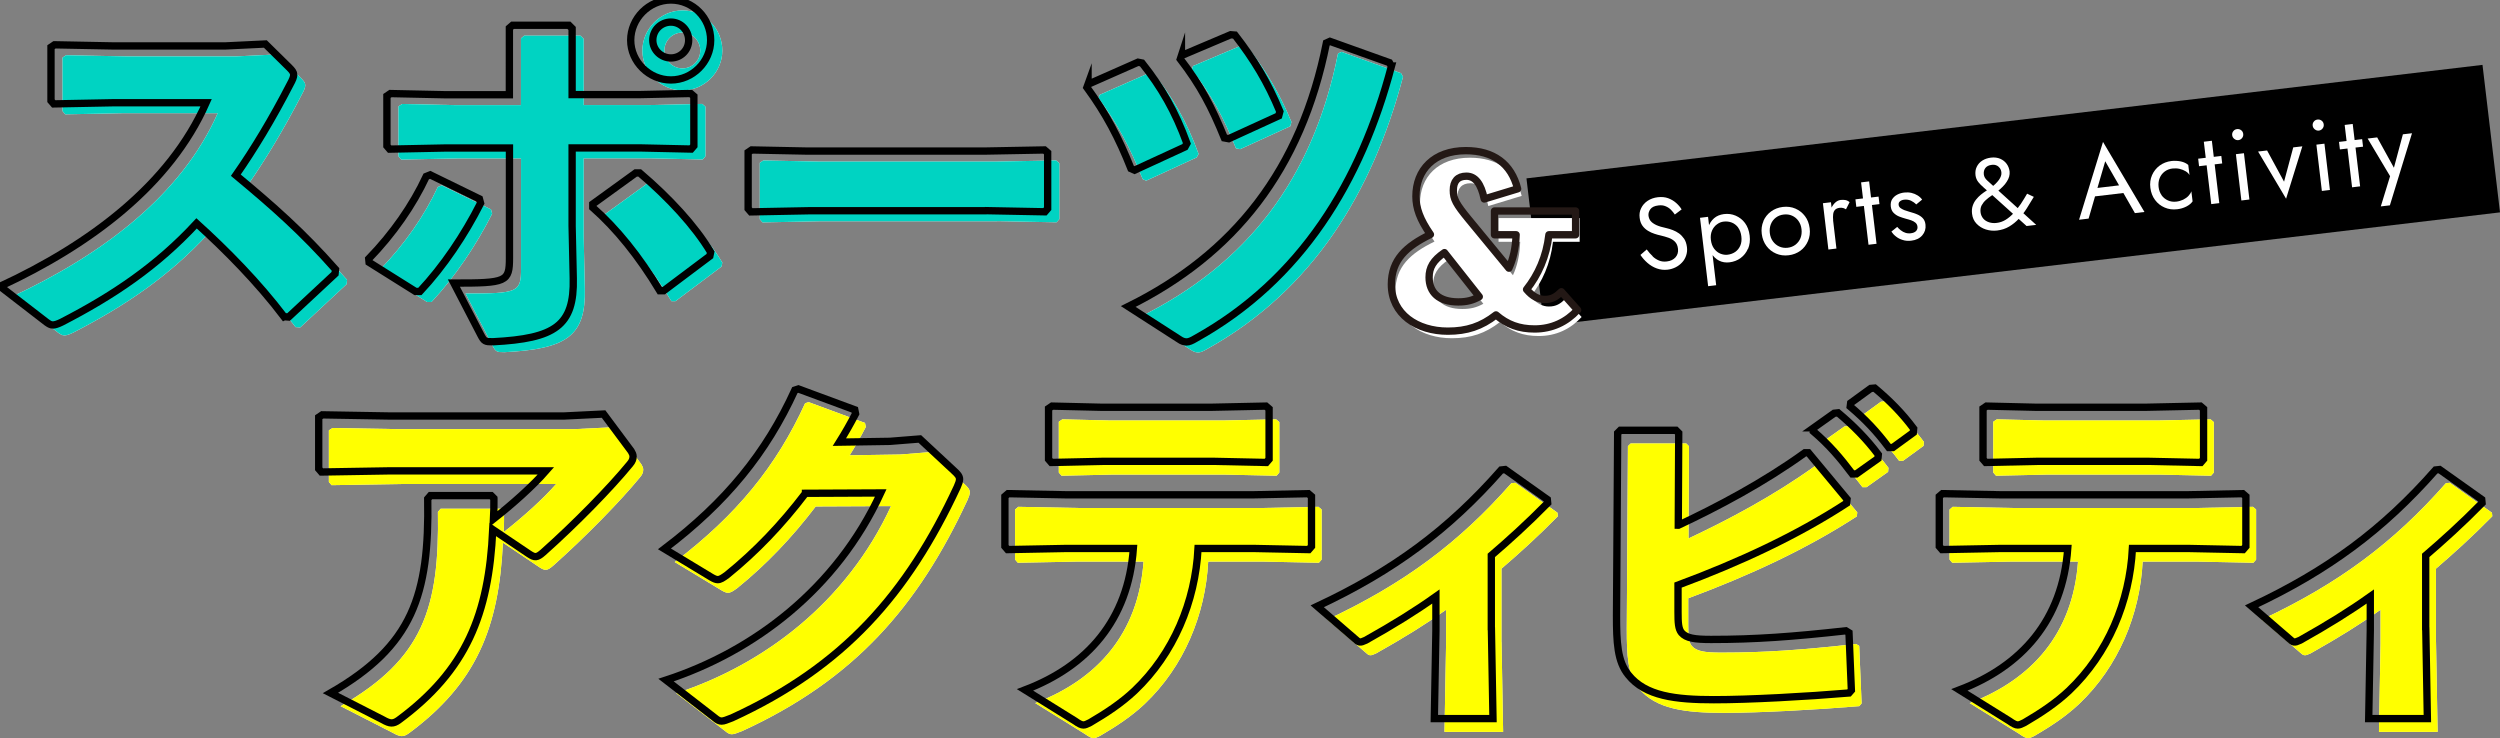
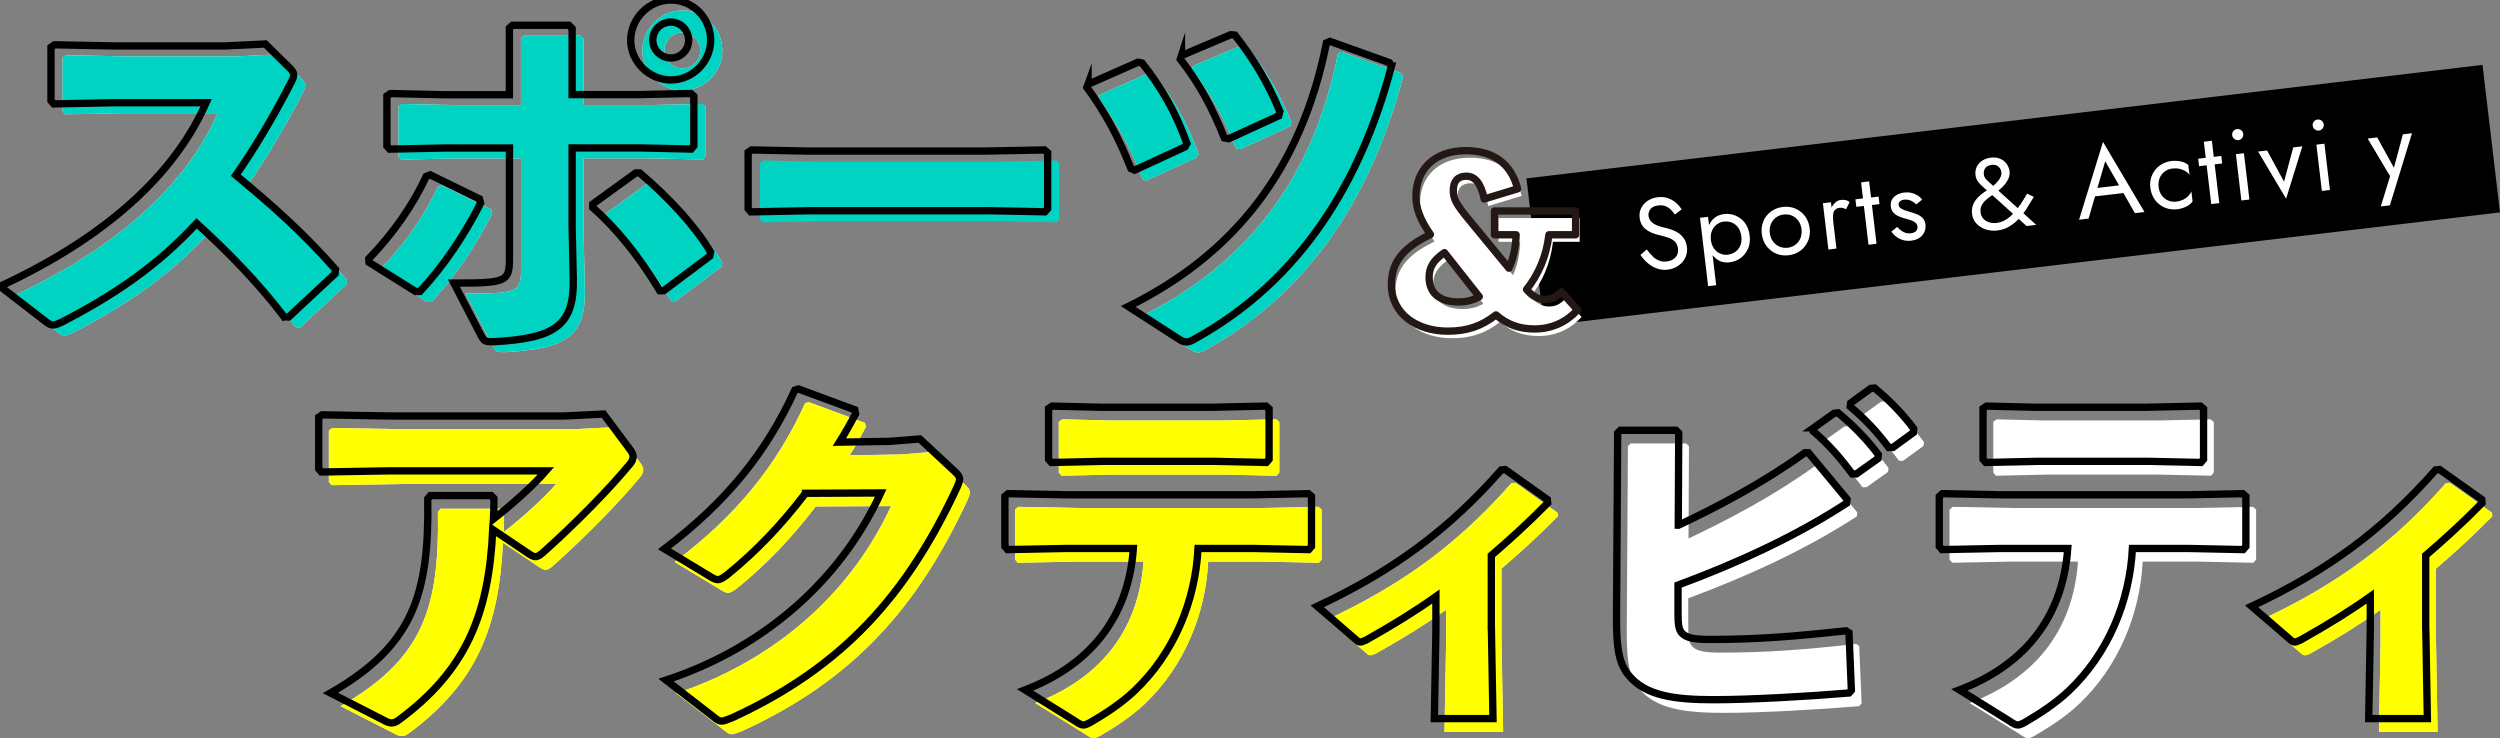
<svg xmlns="http://www.w3.org/2000/svg" id="_レイヤー_2" data-name="レイヤー 2" viewBox="0 0 282.94 83.54">
  <rect x="0" y="0" width="282.94" height="83.54" fill="#808080" stroke="none" />
  <defs>
    <style>
      .cls-1 {
        fill: #fff;
      }

      .cls-2 {
        fill: #ff0;
      }

      .cls-3 {
        stroke: #000;
        stroke-miterlimit: 10;
      }

      .cls-3, .cls-4 {
        fill: none;
        stroke-width: .83px;
      }

      .cls-4 {
        stroke: #231815;
        stroke-linecap: round;
        stroke-linejoin: round;
      }

      .cls-5 {
        fill: #00d3c2;
      }
    </style>
  </defs>
  <g id="_レイヤー_1-2" data-name="レイヤー 1">
    <g>
      <rect x="173.37" y="13.72" width="108.96" height="16.81" transform="translate(-1.02 27) rotate(-6.77)" />
      <g>
        <g>
          <path class="cls-1" d="M33.46,37.03c-2.94-3.88-6.55-7.54-9.9-10.57-4.5,4.86-9.41,8.16-15.29,11.19-.45.22-.76.31-.98.31-.27,0-.45-.13-.71-.31l-5.26-4.06c10.26-4.77,19.22-11.5,23.32-20.78h-10.61l-6.64.13-.31-.36v-6.06l.4-.27,6.69.13h12.62l4.55-.22,2.72,2.68c.31.31.49.54.49.8s-.13.58-.4,1.07c-2.05,3.97-4.1,7.36-6.15,10.3,4.24,3.52,7.58,6.47,11.28,10.66l-.05.49-5.26,4.9-.49-.04Z" />
          <path class="cls-1" d="M43.04,30.48c2.76-2.85,4.99-6.06,6.51-9.32l.45-.18,5.57,2.72.13.49c-1.83,3.61-4.19,7.13-6.87,9.99h-.49l-5.26-3.3-.04-.4ZM58.96,4.35l.36-.31h6.38l.36.36v7.49h7.49l5.93-.13.36.31v5.62l-.31.36-5.84-.13h-7.63v8.83l.13,5.93c.13,5.35-2.05,6.82-9.1,7.18-.89,0-.98-.04-1.38-.8l-3.03-5.84c5.97,0,6.29-.13,6.29-2.85v-12.44h-7.18l-6.38.13-.31-.36v-5.66l.4-.27,6.06.13h7.4v-7.54ZM81.66,30.17l-5.22,3.92h-.45c-2.36-3.92-4.91-7.05-7.58-9.41v-.4l4.86-3.52h.45c3.3,2.81,6.24,5.97,8.03,8.96l-.09.45ZM81.75,5.73c0,2.45-2.05,4.5-4.5,4.5s-4.55-2.05-4.55-4.5,2.05-4.55,4.55-4.55,4.5,2.05,4.5,4.55ZM75.19,5.73c0,1.11.94,2.01,2.05,2.01s2.01-.89,2.01-2.01-.89-2.05-2.01-2.05-2.05.89-2.05,2.05Z" />
-           <path class="cls-1" d="M112.87,25.04h-19.93l-6.64.13-.31-.36v-6.38l.4-.27,6.38.13h19.89l6.87-.13.36.31v6.33l-.31.36-6.69-.13Z" />
          <path class="cls-1" d="M124.46,10.73l5.66-2.5.45.09c2.19,2.76,3.75,5.44,5.08,9.1l-.22.4-5.71,2.63-.4-.18c-1.38-3.48-2.81-6.2-4.99-9.19l.13-.36ZM158.79,8.68c-3.43,13.02-10.21,24.17-22.16,30.81-.45.27-.76.4-1.03.4s-.54-.09-.85-.31l-5.75-3.7c11.99-5.93,19.57-15.47,22.43-29.83l.4-.18,6.73,2.41.22.4ZM135.02,7.47l5.57-2.36.49.04c2.14,2.76,3.7,5.31,5.08,8.65l-.13.49-5.66,2.59-.49-.09c-1.43-3.52-2.72-5.97-4.99-8.92l.13-.4Z" />
        </g>
        <g>
          <path class="cls-5" d="M33.46,37.03c-2.94-3.88-6.55-7.54-9.9-10.57-4.5,4.86-9.41,8.16-15.29,11.19-.45.22-.76.31-.98.31-.27,0-.45-.13-.71-.31l-5.26-4.06c10.26-4.77,19.22-11.5,23.32-20.78h-10.61l-6.64.13-.31-.36v-6.06l.4-.27,6.69.13h12.62l4.55-.22,2.72,2.68c.31.31.49.54.49.8s-.13.58-.4,1.07c-2.05,3.97-4.1,7.36-6.15,10.3,4.24,3.52,7.58,6.47,11.28,10.66l-.05.49-5.26,4.9-.49-.04Z" />
          <path class="cls-5" d="M43.04,30.48c2.76-2.85,4.99-6.06,6.51-9.32l.45-.18,5.57,2.72.13.49c-1.83,3.61-4.19,7.13-6.87,9.99h-.49l-5.26-3.3-.04-.4ZM58.96,4.35l.36-.31h6.38l.36.36v7.49h7.49l5.93-.13.36.31v5.62l-.31.36-5.84-.13h-7.63v8.83l.13,5.93c.13,5.35-2.05,6.82-9.1,7.18-.89,0-.98-.04-1.38-.8l-3.03-5.84c5.97,0,6.29-.13,6.29-2.85v-12.44h-7.18l-6.38.13-.31-.36v-5.66l.4-.27,6.06.13h7.4v-7.54ZM81.66,30.17l-5.22,3.92h-.45c-2.36-3.92-4.91-7.05-7.58-9.41v-.4l4.86-3.52h.45c3.3,2.81,6.24,5.97,8.03,8.96l-.09.45ZM81.75,5.73c0,2.45-2.05,4.5-4.5,4.5s-4.55-2.05-4.55-4.5,2.05-4.55,4.55-4.55,4.5,2.05,4.5,4.55ZM75.19,5.73c0,1.11.94,2.01,2.05,2.01s2.01-.89,2.01-2.01-.89-2.05-2.01-2.05-2.05.89-2.05,2.05Z" />
          <path class="cls-5" d="M112.87,25.04h-19.93l-6.64.13-.31-.36v-6.38l.4-.27,6.38.13h19.89l6.87-.13.36.31v6.33l-.31.36-6.69-.13Z" />
          <path class="cls-5" d="M124.46,10.73l5.66-2.5.45.09c2.19,2.76,3.75,5.44,5.08,9.1l-.22.4-5.71,2.63-.4-.18c-1.38-3.48-2.81-6.2-4.99-9.19l.13-.36ZM158.79,8.68c-3.43,13.02-10.21,24.17-22.16,30.81-.45.27-.76.4-1.03.4s-.54-.09-.85-.31l-5.75-3.7c11.99-5.93,19.57-15.47,22.43-29.83l.4-.18,6.73,2.41.22.4ZM135.02,7.47l5.57-2.36.49.04c2.14,2.76,3.7,5.31,5.08,8.65l-.13.49-5.66,2.59-.49-.09c-1.43-3.52-2.72-5.97-4.99-8.92l.13-.4Z" />
        </g>
      </g>
      <g>
        <g>
          <path d="M187.02,29c.23.22.48.38.75.49.27.11.56.14.88.1.43-.05.75-.21.98-.47.23-.27.32-.58.28-.95s-.16-.63-.35-.82c-.19-.19-.43-.34-.72-.44-.29-.1-.59-.19-.9-.26-.21-.04-.44-.11-.69-.19s-.5-.19-.74-.34-.45-.33-.62-.57-.28-.53-.32-.9c-.05-.39,0-.76.17-1.09.16-.33.4-.61.73-.83.33-.22.72-.36,1.16-.41s.82-.01,1.16.11c.34.13.64.3.9.53.26.23.47.47.63.74l-.77.58c-.12-.19-.27-.36-.44-.54-.17-.17-.38-.31-.61-.4-.23-.1-.5-.13-.81-.09-.43.05-.74.19-.91.43s-.24.48-.21.74c.03.22.11.42.24.59.14.17.35.32.64.46.29.13.67.25,1.16.35.22.05.46.12.71.22s.49.22.71.38c.22.16.41.37.58.61.16.25.26.55.31.92s.01.67-.09.97c-.1.3-.25.56-.46.78-.21.23-.45.41-.73.55-.28.14-.58.23-.9.27-.43.05-.84,0-1.23-.14-.39-.14-.74-.35-1.06-.63s-.58-.58-.79-.9l.71-.62c.22.3.45.56.68.77Z" />
          <path d="M193.32,32.39l-.92-7.74.91-.11.92,7.74-.91.11ZM197.83,28.14c-.19.44-.46.79-.83,1.06-.36.27-.79.43-1.26.49-.43.05-.83-.01-1.18-.19-.36-.18-.65-.47-.89-.85-.23-.39-.39-.86-.45-1.42s-.03-1.07.11-1.5c.14-.43.36-.77.66-1.03.3-.26.67-.41,1.11-.47.48-.06.93,0,1.34.18s.77.45,1.05.83c.28.38.46.85.53,1.42s0,1.06-.18,1.5ZM196.72,25.75c-.2-.26-.44-.45-.72-.56-.29-.11-.59-.15-.92-.11-.27.03-.52.13-.76.31-.24.17-.43.41-.56.71-.13.3-.18.65-.13,1.05s.17.73.37,1c.2.26.44.45.71.56.28.11.55.15.81.12.33-.04.62-.15.87-.32.25-.18.44-.41.57-.71s.17-.65.12-1.05-.17-.73-.37-1Z" />
          <path d="M199.57,25.02c.19-.44.48-.8.86-1.08.38-.28.83-.46,1.34-.52s.99,0,1.43.19c.43.19.79.47,1.08.85s.46.84.53,1.37,0,1.01-.19,1.45c-.19.44-.47.81-.85,1.09-.38.28-.83.46-1.34.52s-.98,0-1.42-.19c-.44-.19-.8-.47-1.09-.86-.29-.39-.46-.84-.53-1.36s0-1.02.19-1.45ZM200.65,27.31c.19.26.43.46.72.59.29.13.6.18.95.14s.64-.16.89-.35c.25-.2.44-.44.56-.74.12-.3.16-.63.12-1s-.16-.68-.35-.95-.43-.46-.72-.59-.6-.17-.95-.13-.64.16-.89.35c-.25.19-.44.44-.56.74-.12.3-.16.64-.12,1s.16.68.35.94Z" />
          <path d="M207.84,28.13l-.91.11-.62-5.24.91-.11.62,5.24ZM208.57,23.54c-.1-.03-.23-.04-.38-.02-.23.03-.4.11-.51.23-.12.13-.19.3-.21.5-.03.2-.02.43,0,.68l-.41.05c-.05-.42-.02-.8.09-1.14.11-.34.27-.62.48-.84.21-.22.44-.34.68-.37.19-.02.37-.02.54.01.17.03.33.11.48.24l-.41.81c-.13-.08-.25-.13-.35-.16Z" />
          <path d="M212.61,22.25l.1.85-2.62.31-.1-.85,2.62-.31ZM211.54,20.53l.84,7.06-.91.11-.84-7.06.91-.11Z" />
          <path d="M215.15,26.08c.15.12.32.21.51.27s.39.08.6.05c.26-.03.45-.11.59-.25.13-.14.19-.31.16-.51-.02-.18-.1-.33-.23-.44-.13-.11-.29-.2-.49-.27-.19-.07-.4-.12-.61-.18-.24-.06-.48-.15-.73-.24-.25-.1-.46-.24-.64-.42-.18-.18-.29-.43-.32-.73s.01-.58.15-.8c.14-.22.33-.4.58-.53.25-.13.52-.21.8-.24s.55-.02.81.04c.26.06.49.16.7.29.21.13.38.29.51.47l-.67.55c-.17-.18-.37-.32-.6-.43-.23-.1-.48-.14-.76-.11-.19.02-.35.08-.47.18-.13.1-.18.24-.16.41.02.14.08.25.2.35.12.09.27.17.44.24.18.06.36.12.55.18.32.09.61.18.88.29.27.11.49.26.66.44.17.18.28.43.31.74.05.46-.07.86-.36,1.2-.29.34-.71.55-1.25.61-.35.04-.67.02-.97-.08-.3-.09-.55-.22-.77-.4-.22-.17-.39-.36-.51-.55l.66-.53c.13.15.26.28.42.4Z" />
          <path d="M224.49,21.2c-.22-.17-.41-.37-.59-.59-.18-.23-.28-.48-.32-.77-.04-.36,0-.68.14-.96.14-.29.34-.52.62-.7.28-.18.6-.29.98-.34.4-.05.76,0,1.06.13.3.13.55.33.73.58.18.25.29.54.33.86.02.19,0,.38-.05.57-.05.19-.14.38-.27.58-.12.2-.28.39-.46.57-.19.19-.4.38-.65.57-.19.15-.4.3-.63.45-.23.15-.44.32-.64.5s-.35.38-.47.6c-.11.22-.15.48-.12.76s.14.53.31.73c.17.2.39.33.66.42.26.08.55.11.85.07.36-.04.71-.16,1.03-.36.32-.2.62-.45.9-.76.28-.31.54-.65.8-1.02.25-.38.49-.77.72-1.17l.76.36c-.26.43-.52.86-.79,1.29-.27.43-.57.82-.9,1.18-.33.35-.69.65-1.1.89-.4.24-.86.39-1.37.45-.43.05-.86.01-1.27-.12-.41-.13-.76-.35-1.05-.65-.29-.3-.46-.68-.51-1.12-.04-.33-.02-.63.07-.9s.21-.5.38-.71.35-.4.55-.56c.2-.16.41-.31.61-.44.2-.13.37-.24.51-.34.4-.29.7-.59.92-.89.21-.3.31-.58.28-.84-.02-.2-.08-.36-.18-.5-.1-.13-.22-.24-.38-.3-.15-.07-.34-.09-.55-.06-.31.04-.54.15-.7.35-.15.2-.21.44-.18.73.03.26.16.49.4.7.23.21.48.44.74.67l4.79,4.34-1.09.13-4.35-3.92c-.14-.13-.32-.28-.53-.45Z" />
          <path d="M237.3,21.58l-.07.22-.85,2.94-1.08.13,2.71-8.81,4.69,7.93-1.08.13-1.49-2.6-.12-.22-1.75-3.05-.97,3.33ZM236.87,21.33l3.53-.42.45.87-4.21.5.23-.95Z" />
          <path d="M244.63,22.09c.19.26.43.46.72.59.29.13.6.18.95.14.28-.03.54-.11.78-.22.24-.12.44-.26.6-.43s.27-.34.33-.52l.14,1.14c-.16.23-.4.43-.72.59s-.66.26-1.02.3c-.51.06-.98,0-1.42-.19-.44-.19-.8-.47-1.09-.86-.29-.39-.46-.84-.53-1.36s0-1.02.19-1.45.48-.8.86-1.08c.38-.28.83-.46,1.34-.52.36-.04.71-.02,1.06.05.35.08.63.21.84.4l.14,1.14c-.1-.17-.24-.31-.44-.43-.2-.12-.43-.21-.68-.27-.26-.06-.53-.07-.81-.04-.34.04-.64.16-.89.35-.25.19-.44.44-.56.74-.12.3-.16.64-.12,1s.16.68.35.94Z" />
          <path d="M251.4,17.65l.1.85-2.62.31-.1-.85,2.62-.31ZM250.33,15.93l.84,7.06-.91.11-.84-7.06.91-.11Z" />
          <path d="M252.76,14.84c.11-.14.25-.21.42-.23s.33.02.47.13c.14.11.21.25.23.42s-.02.32-.13.46c-.11.14-.25.22-.42.24s-.32-.03-.46-.14c-.14-.11-.22-.25-.24-.42s.02-.33.14-.47ZM253.96,17.34l.62,5.24-.91.11-.62-5.24.91-.11Z" />
          <path d="M256.58,17.03l1.92,3.53,1.04-3.88,1.03-.12-1.84,5.93-3.17-5.34,1.02-.12Z" />
          <path d="M261.87,13.76c.11-.14.25-.21.42-.23s.33.02.47.13c.14.11.21.25.23.42s-.02.32-.13.46c-.11.14-.25.22-.42.24s-.32-.03-.46-.14c-.14-.11-.22-.25-.24-.42s.02-.33.14-.47ZM263.07,16.26l.62,5.24-.91.11-.62-5.24.91-.11Z" />
-           <path d="M267.34,15.75l.1.85-2.62.31-.1-.85,2.62-.31ZM266.27,14.03l.84,7.06-.91.11-.84-7.06.91-.11Z" />
          <path d="M270.48,23.24l-1.03.12,1.05-3.42-2.54-4.26,1.08-.13,2.15,3.9h-.38s1.14-4.25,1.14-4.25l1.03-.12-2.5,8.15Z" />
        </g>
        <g>
          <path class="cls-1" d="M187.02,29c.23.22.48.38.75.49.27.11.56.14.88.1.43-.05.75-.21.98-.47.23-.27.32-.58.28-.95s-.16-.63-.35-.82c-.19-.19-.43-.34-.72-.44-.29-.1-.59-.19-.9-.26-.21-.04-.44-.11-.69-.19s-.5-.19-.74-.34-.45-.33-.62-.57-.28-.53-.32-.9c-.05-.39,0-.76.17-1.09.16-.33.4-.61.73-.83.33-.22.72-.36,1.16-.41s.82-.01,1.16.11c.34.13.64.3.9.53.26.23.47.47.63.74l-.77.58c-.12-.19-.27-.36-.44-.54-.17-.17-.38-.31-.61-.4-.23-.1-.5-.13-.81-.09-.43.05-.74.19-.91.43s-.24.48-.21.74c.03.22.11.42.24.59.14.17.35.32.64.46.29.13.67.25,1.16.35.22.05.46.12.71.22s.49.22.71.38c.22.16.41.37.58.61.16.25.26.55.31.92s.01.67-.09.97c-.1.3-.25.56-.46.78-.21.23-.45.41-.73.55-.28.14-.58.23-.9.27-.43.05-.84,0-1.23-.14-.39-.14-.74-.35-1.06-.63s-.58-.58-.79-.9l.71-.62c.22.3.45.56.68.77Z" />
          <path class="cls-1" d="M193.32,32.39l-.92-7.74.91-.11.92,7.74-.91.11ZM197.83,28.14c-.19.44-.46.79-.83,1.06-.36.27-.79.43-1.26.49-.43.05-.83-.01-1.18-.19-.36-.18-.65-.47-.89-.85-.23-.39-.39-.86-.45-1.42s-.03-1.07.11-1.5c.14-.43.36-.77.66-1.03.3-.26.67-.41,1.11-.47.48-.06.93,0,1.34.18s.77.45,1.05.83c.28.38.46.85.53,1.42s0,1.06-.18,1.5ZM196.72,25.75c-.2-.26-.44-.45-.72-.56-.29-.11-.59-.15-.92-.11-.27.03-.52.13-.76.31-.24.17-.43.41-.56.71-.13.3-.18.65-.13,1.05s.17.73.37,1c.2.26.44.45.71.56.28.11.55.15.81.12.33-.04.62-.15.87-.32.25-.18.44-.41.57-.71s.17-.65.12-1.05-.17-.73-.37-1Z" />
          <path class="cls-1" d="M199.57,25.02c.19-.44.48-.8.86-1.08.38-.28.83-.46,1.34-.52s.99,0,1.43.19c.43.19.79.47,1.08.85s.46.84.53,1.37,0,1.01-.19,1.45c-.19.44-.47.81-.85,1.09-.38.28-.83.46-1.34.52s-.98,0-1.42-.19c-.44-.19-.8-.47-1.09-.86-.29-.39-.46-.84-.53-1.36s0-1.02.19-1.45ZM200.65,27.31c.19.26.43.46.72.59.29.13.6.18.95.14s.64-.16.89-.35c.25-.2.44-.44.56-.74.12-.3.16-.63.12-1s-.16-.68-.35-.95-.43-.46-.72-.59-.6-.17-.95-.13-.64.16-.89.35c-.25.19-.44.44-.56.74-.12.3-.16.64-.12,1s.16.68.35.94Z" />
          <path class="cls-1" d="M207.84,28.13l-.91.11-.62-5.24.91-.11.62,5.24ZM208.57,23.54c-.1-.03-.23-.04-.38-.02-.23.03-.4.11-.51.23-.12.13-.19.3-.21.5-.03.2-.02.43,0,.68l-.41.05c-.05-.42-.02-.8.09-1.14.11-.34.27-.62.48-.84.21-.22.44-.34.68-.37.19-.02.37-.02.54.01.17.03.33.11.48.24l-.41.81c-.13-.08-.25-.13-.35-.16Z" />
          <path class="cls-1" d="M212.61,22.25l.1.85-2.62.31-.1-.85,2.62-.31ZM211.54,20.53l.84,7.06-.91.11-.84-7.06.91-.11Z" />
          <path class="cls-1" d="M215.15,26.08c.15.12.32.21.51.27s.39.08.6.05c.26-.03.45-.11.59-.25.13-.14.19-.31.16-.51-.02-.18-.1-.33-.23-.44-.13-.11-.29-.2-.49-.27-.19-.07-.4-.12-.61-.18-.24-.06-.48-.15-.73-.24-.25-.1-.46-.24-.64-.42-.18-.18-.29-.43-.32-.73s.01-.58.15-.8c.14-.22.33-.4.58-.53.25-.13.52-.21.8-.24s.55-.02.81.04c.26.06.49.16.7.29.21.13.38.29.51.47l-.67.55c-.17-.18-.37-.32-.6-.43-.23-.1-.48-.14-.76-.11-.19.02-.35.08-.47.18-.13.1-.18.24-.16.41.02.14.08.25.2.35.12.09.27.17.44.24.18.06.36.12.55.18.32.09.61.18.88.29.27.11.49.26.66.44.17.18.28.43.31.74.05.46-.07.86-.36,1.2-.29.34-.71.55-1.25.61-.35.04-.67.02-.97-.08-.3-.09-.55-.22-.77-.4-.22-.17-.39-.36-.51-.55l.66-.53c.13.15.26.28.42.4Z" />
          <path class="cls-1" d="M224.49,21.2c-.22-.17-.41-.37-.59-.59-.18-.23-.28-.48-.32-.77-.04-.36,0-.68.14-.96.14-.29.34-.52.62-.7.28-.18.6-.29.98-.34.4-.05.76,0,1.06.13.3.13.55.33.73.58.18.25.29.54.33.86.02.19,0,.38-.05.57-.05.19-.14.38-.27.58-.12.2-.28.39-.46.57-.19.19-.4.38-.65.57-.19.15-.4.3-.63.45-.23.15-.44.32-.64.5s-.35.38-.47.6c-.11.22-.15.48-.12.76s.14.53.31.73c.17.2.39.33.66.42.26.08.55.11.85.07.36-.04.71-.16,1.03-.36.32-.2.62-.45.9-.76.28-.31.54-.65.8-1.02.25-.38.49-.77.72-1.17l.76.36c-.26.43-.52.86-.79,1.29-.27.43-.57.82-.9,1.18-.33.35-.69.65-1.1.89-.4.24-.86.39-1.37.45-.43.05-.86.01-1.27-.12-.41-.13-.76-.35-1.05-.65-.29-.3-.46-.68-.51-1.12-.04-.33-.02-.63.07-.9s.21-.5.38-.71.35-.4.55-.56c.2-.16.41-.31.61-.44.2-.13.37-.24.51-.34.4-.29.7-.59.92-.89.21-.3.31-.58.28-.84-.02-.2-.08-.36-.18-.5-.1-.13-.22-.24-.38-.3-.15-.07-.34-.09-.55-.06-.31.04-.54.15-.7.35-.15.2-.21.44-.18.73.03.26.16.49.4.7.23.21.48.44.74.67l4.79,4.34-1.09.13-4.35-3.92c-.14-.13-.32-.28-.53-.45Z" />
          <path class="cls-1" d="M237.3,21.58l-.07.22-.85,2.94-1.08.13,2.71-8.81,4.69,7.93-1.08.13-1.49-2.6-.12-.22-1.75-3.05-.97,3.33ZM236.87,21.33l3.53-.42.45.87-4.21.5.23-.95Z" />
          <path class="cls-1" d="M244.63,22.09c.19.26.43.46.72.59.29.13.6.18.95.14.28-.03.54-.11.78-.22.24-.12.44-.26.6-.43s.27-.34.33-.52l.14,1.14c-.16.23-.4.43-.72.59s-.66.26-1.02.3c-.51.06-.98,0-1.42-.19-.44-.19-.8-.47-1.09-.86-.29-.39-.46-.84-.53-1.36s0-1.02.19-1.45.48-.8.86-1.08c.38-.28.83-.46,1.34-.52.36-.04.71-.02,1.06.05.35.08.63.21.84.4l.14,1.14c-.1-.17-.24-.31-.44-.43-.2-.12-.43-.21-.68-.27-.26-.06-.53-.07-.81-.04-.34.04-.64.16-.89.35-.25.19-.44.44-.56.74-.12.3-.16.64-.12,1s.16.68.35.94Z" />
          <path class="cls-1" d="M251.4,17.65l.1.85-2.62.31-.1-.85,2.62-.31ZM250.33,15.93l.84,7.06-.91.11-.84-7.06.91-.11Z" />
          <path class="cls-1" d="M252.76,14.84c.11-.14.25-.21.42-.23s.33.02.47.13c.14.11.21.25.23.42s-.02.32-.13.46c-.11.14-.25.22-.42.24s-.32-.03-.46-.14c-.14-.11-.22-.25-.24-.42s.02-.33.14-.47ZM253.96,17.34l.62,5.24-.91.11-.62-5.24.91-.11Z" />
          <path class="cls-1" d="M256.58,17.03l1.92,3.53,1.04-3.88,1.03-.12-1.84,5.93-3.17-5.34,1.02-.12Z" />
          <path class="cls-1" d="M261.87,13.76c.11-.14.25-.21.42-.23s.33.02.47.13c.14.11.21.25.23.42s-.02.32-.13.46c-.11.14-.25.22-.42.24s-.32-.03-.46-.14c-.14-.11-.22-.25-.24-.42s.02-.33.14-.47ZM263.07,16.26l.62,5.24-.91.11-.62-5.24.91-.11Z" />
-           <path class="cls-1" d="M267.34,15.75l.1.85-2.62.31-.1-.85,2.62-.31ZM266.27,14.03l.84,7.06-.91.11-.84-7.06.91-.11Z" />
          <path class="cls-1" d="M270.48,23.24l-1.03.12,1.05-3.42-2.54-4.26,1.08-.13,2.15,3.9h-.38s1.14-4.25,1.14-4.25l1.03-.12-2.5,8.15Z" />
        </g>
      </g>
      <g>
        <path class="cls-3" d="M32.15,35.85c-2.94-3.88-6.55-7.54-9.9-10.57-4.5,4.86-9.41,8.16-15.29,11.19-.45.22-.76.31-.98.31-.27,0-.45-.13-.71-.31l-5.26-4.06c10.26-4.77,19.22-11.5,23.32-20.78h-10.61l-6.64.13-.31-.36v-6.06l.4-.27,6.69.13h12.62l4.55-.22,2.72,2.68c.31.31.49.54.49.8s-.13.58-.4,1.07c-2.05,3.97-4.1,7.36-6.15,10.3,4.24,3.52,7.58,6.47,11.28,10.66l-.05.49-5.26,4.9-.49-.04Z" />
        <path class="cls-3" d="M41.73,29.29c2.76-2.85,4.99-6.06,6.51-9.32l.45-.18,5.57,2.72.13.49c-1.83,3.61-4.19,7.13-6.87,9.99h-.49l-5.26-3.3-.04-.4ZM57.65,3.17l.36-.31h6.38l.36.36v7.49h7.49l5.93-.13.36.31v5.62l-.31.36-5.84-.13h-7.63v8.83l.13,5.93c.13,5.35-2.05,6.82-9.1,7.18-.89,0-.98-.04-1.38-.8l-3.03-5.84c5.97,0,6.29-.13,6.29-2.85v-12.44h-7.18l-6.38.13-.31-.36v-5.66l.4-.27,6.06.13h7.4V3.17ZM80.34,28.98l-5.22,3.92h-.45c-2.36-3.92-4.91-7.05-7.58-9.41v-.4l4.86-3.52h.45c3.3,2.81,6.24,5.97,8.03,8.96l-.09.45ZM80.43,4.55c0,2.45-2.05,4.5-4.5,4.5s-4.55-2.05-4.55-4.5,2.05-4.55,4.55-4.55,4.5,2.05,4.5,4.55ZM73.88,4.55c0,1.11.94,2.01,2.05,2.01s2.01-.89,2.01-2.01-.89-2.05-2.01-2.05-2.05.89-2.05,2.05Z" />
        <path class="cls-3" d="M111.55,23.85h-19.93l-6.64.13-.31-.36v-6.38l.4-.27,6.38.13h19.89l6.87-.13.36.31v6.33l-.31.36-6.69-.13Z" />
        <path class="cls-3" d="M123.14,9.54l5.66-2.5.45.09c2.19,2.76,3.75,5.44,5.08,9.1l-.22.4-5.71,2.63-.4-.18c-1.38-3.48-2.81-6.2-4.99-9.19l.13-.36ZM157.48,7.49c-3.43,13.02-10.21,24.17-22.16,30.81-.45.27-.76.4-1.03.4s-.54-.09-.85-.31l-5.75-3.7c11.99-5.93,19.57-15.47,22.43-29.83l.4-.18,6.73,2.41.22.4ZM133.71,6.29l5.57-2.36.49.04c2.14,2.76,3.7,5.31,5.08,8.65l-.13.49-5.66,2.59-.49-.09c-1.43-3.52-2.72-5.97-4.99-8.92l.13-.4Z" />
      </g>
      <g>
        <g>
          <g>
            <path class="cls-1" d="M57.05,57.9c0,.71,0,1.65-.04,2.32,2.1-1.65,4.41-3.7,5.93-5.44h-17.7l-7.71.13-.31-.36v-5.84l.4-.27,7.54.13h19.84l4.46-.22,3.12,4.19c.13.22.22.4.22.62,0,.27-.09.54-.36.85-2.23,2.72-6.15,6.73-9.81,9.99-.71.62-.94.62-1.61.18l-4.1-2.76c-.45,9.59-2.99,15.92-10.66,21.58-.31.22-.54.31-.8.31s-.58-.13-.98-.36l-5.93-3.03c9.32-5.35,11.19-11.06,11.01-21.98l.31-.36h6.87l.31.31Z" />
            <path class="cls-1" d="M92.32,57.32c-2.72,3.57-5.62,6.6-8.87,9.23-.49.36-.76.54-1.07.54-.18,0-.4-.09-.71-.27l-5.31-3.21c7-5.31,11.5-10.84,14.76-17.97l.4-.13,6.38,2.36.09.45c-.58,1.12-1.16,2.14-1.83,3.21l5.71-.09,3.39-.27,3.88,3.61c.4.36.62.62.62.94,0,.22-.09.49-.27.89-5.62,12.08-12.84,20.33-25.5,26.13-.58.22-.89.36-1.16.36-.22,0-.45-.09-.76-.36l-5.53-4.28c9.94-3.25,19.31-10.34,24.3-21.18l-8.52.04Z" />
            <path class="cls-1" d="M121.92,63.56l-6.73.13-.31-.36v-5.66l.36-.31,6.64.13h21.05l6.29-.13.36.31v5.66l-.31.36-6.33-.13h-6.2c-.31,6.02-2.76,11.9-7.18,16.1-1.52,1.43-3.21,2.54-5.04,3.61-.36.18-.54.27-.76.27s-.49-.13-.94-.45l-5.66-3.52c7.05-2.68,11.68-7.89,12.26-16.01h-7.49ZM138.42,53.71h-12.35l-5.93.13-.31-.36v-5.75l.4-.27,5.48.13h12.66l6.06-.13.36.31v5.71l-.31.36-6.06-.13Z" />
            <path class="cls-1" d="M169.94,72.66l.18,10.17h-6.64l.18-9.94v-3.88c-2.32,1.65-4.77,3.17-7.94,4.95-.67.31-.76.27-1.25-.18l-4.24-3.66c8.65-4.06,14.85-8.65,20.82-15.43l.45-.05,4.77,3.39.04.4c-2.32,2.36-4.46,4.28-6.38,5.93v8.29Z" />
            <path class="cls-1" d="M191.12,60.93c4.37-2.05,9.63-4.82,14.31-8.2h.4l4.37,5.26-.05.45c-5.62,3.66-12.13,6.69-19.08,9.27v3.03c0,1.25.04,1.92.4,2.36.54.62,1.47.76,3.34.76,5.04,0,9.19-.31,15.25-.98l.36.22.27,6.51-.27.31c-4.73.4-11.28.76-15.29.76-4.33,0-7.76-.4-9.68-2.81-1.25-1.52-1.34-3.7-1.34-6.73l.13-20.64.31-.31h6.29l.31.31-.05,10.43ZM206.41,49.92l2.32-1.65.45-.05c1.65,1.38,3.21,2.94,4.55,4.73l-.04.45-2.45,1.74h-.45c-1.38-1.83-2.63-3.3-4.41-4.82l.04-.4ZM210.61,47.11l2.27-1.65.45-.04c1.65,1.38,3.08,2.81,4.41,4.59l-.04.45-2.32,1.69h-.45c-1.38-1.83-2.59-3.12-4.37-4.64l.05-.4Z" />
            <path class="cls-1" d="M227.68,63.56l-6.73.13-.31-.36v-5.66l.36-.31,6.64.13h21.05l6.29-.13.36.31v5.66l-.31.36-6.33-.13h-6.2c-.31,6.02-2.76,11.9-7.18,16.1-1.52,1.43-3.21,2.54-5.04,3.61-.36.18-.54.27-.76.27s-.49-.13-.94-.45l-5.66-3.52c7.05-2.68,11.68-7.89,12.26-16.01h-7.49ZM244.18,53.71h-12.35l-5.93.13-.31-.36v-5.75l.4-.27,5.48.13h12.66l6.06-.13.36.31v5.71l-.31.36-6.06-.13Z" />
            <path class="cls-1" d="M275.7,72.66l.18,10.17h-6.64l.18-9.94v-3.88c-2.32,1.65-4.77,3.17-7.94,4.95-.67.31-.76.27-1.25-.18l-4.24-3.66c8.65-4.06,14.85-8.65,20.82-15.43l.45-.05,4.77,3.39.04.4c-2.32,2.36-4.46,4.28-6.38,5.93v8.29Z" />
          </g>
          <g>
            <path class="cls-2" d="M57.05,57.9c0,.71,0,1.65-.04,2.32,2.1-1.65,4.41-3.7,5.93-5.44h-17.7l-7.71.13-.31-.36v-5.84l.4-.27,7.54.13h19.84l4.46-.22,3.12,4.19c.13.22.22.4.22.62,0,.27-.09.54-.36.85-2.23,2.72-6.15,6.73-9.81,9.99-.71.62-.94.62-1.61.18l-4.1-2.76c-.45,9.59-2.99,15.92-10.66,21.58-.31.22-.54.31-.8.31s-.58-.13-.98-.36l-5.93-3.03c9.32-5.35,11.19-11.06,11.01-21.98l.31-.36h6.87l.31.31Z" />
            <path class="cls-2" d="M92.32,57.32c-2.72,3.57-5.62,6.6-8.87,9.23-.49.36-.76.54-1.07.54-.18,0-.4-.09-.71-.27l-5.31-3.21c7-5.31,11.5-10.84,14.76-17.97l.4-.13,6.38,2.36.09.45c-.58,1.12-1.16,2.14-1.83,3.21l5.71-.09,3.39-.27,3.88,3.61c.4.36.62.62.62.94,0,.22-.09.49-.27.89-5.62,12.08-12.84,20.33-25.5,26.13-.58.22-.89.36-1.16.36-.22,0-.45-.09-.76-.36l-5.53-4.28c9.94-3.25,19.31-10.34,24.3-21.18l-8.52.04Z" />
            <path class="cls-2" d="M121.92,63.56l-6.73.13-.31-.36v-5.66l.36-.31,6.64.13h21.05l6.29-.13.36.31v5.66l-.31.36-6.33-.13h-6.2c-.31,6.02-2.76,11.9-7.18,16.1-1.52,1.43-3.21,2.54-5.04,3.61-.36.18-.54.27-.76.27s-.49-.13-.94-.45l-5.66-3.52c7.05-2.68,11.68-7.89,12.26-16.01h-7.49ZM138.42,53.71h-12.35l-5.93.13-.31-.36v-5.75l.4-.27,5.48.13h12.66l6.06-.13.36.31v5.71l-.31.36-6.06-.13Z" />
            <path class="cls-2" d="M169.94,72.66l.18,10.17h-6.64l.18-9.94v-3.88c-2.32,1.65-4.77,3.17-7.94,4.95-.67.31-.76.27-1.25-.18l-4.24-3.66c8.65-4.06,14.85-8.65,20.82-15.43l.45-.05,4.77,3.39.04.4c-2.32,2.36-4.46,4.28-6.38,5.93v8.29Z" />
-             <path class="cls-2" d="M191.12,60.93c4.37-2.05,9.63-4.82,14.31-8.2h.4l4.37,5.26-.05.45c-5.62,3.66-12.13,6.69-19.08,9.27v3.03c0,1.25.04,1.92.4,2.36.54.62,1.47.76,3.34.76,5.04,0,9.19-.31,15.25-.98l.36.22.27,6.51-.27.31c-4.73.4-11.28.76-15.29.76-4.33,0-7.76-.4-9.68-2.81-1.25-1.52-1.34-3.7-1.34-6.73l.13-20.64.31-.31h6.29l.31.31-.05,10.43ZM206.41,49.92l2.32-1.65.45-.05c1.65,1.38,3.21,2.94,4.55,4.73l-.04.45-2.45,1.74h-.45c-1.38-1.83-2.63-3.3-4.41-4.82l.04-.4ZM210.61,47.11l2.27-1.65.45-.04c1.65,1.38,3.08,2.81,4.41,4.59l-.04.45-2.32,1.69h-.45c-1.38-1.83-2.59-3.12-4.37-4.64l.05-.4Z" />
-             <path class="cls-2" d="M227.68,63.56l-6.73.13-.31-.36v-5.66l.36-.31,6.64.13h21.05l6.29-.13.36.31v5.66l-.31.36-6.33-.13h-6.2c-.31,6.02-2.76,11.9-7.18,16.1-1.52,1.43-3.21,2.54-5.04,3.61-.36.18-.54.27-.76.27s-.49-.13-.94-.45l-5.66-3.52c7.05-2.68,11.68-7.89,12.26-16.01h-7.49ZM244.18,53.71h-12.35l-5.93.13-.31-.36v-5.75l.4-.27,5.48.13h12.66l6.06-.13.36.31v5.71l-.31.36-6.06-.13Z" />
            <path class="cls-2" d="M275.7,72.66l.18,10.17h-6.64l.18-9.94v-3.88c-2.32,1.65-4.77,3.17-7.94,4.95-.67.31-.76.27-1.25-.18l-4.24-3.66c8.65-4.06,14.85-8.65,20.82-15.43l.45-.05,4.77,3.39.04.4c-2.32,2.36-4.46,4.28-6.38,5.93v8.29Z" />
          </g>
        </g>
        <g>
          <path class="cls-3" d="M55.9,56.41c0,.71,0,1.65-.04,2.32,2.1-1.65,4.41-3.7,5.93-5.44h-17.7l-7.71.13-.31-.36v-5.84l.4-.27,7.54.13h19.84l4.46-.22,3.12,4.19c.13.22.22.4.22.62,0,.27-.09.54-.36.85-2.23,2.72-6.15,6.73-9.81,9.99-.71.62-.94.62-1.61.18l-4.1-2.76c-.45,9.59-2.99,15.92-10.66,21.58-.31.22-.54.31-.8.31s-.58-.13-.98-.36l-5.93-3.03c9.32-5.35,11.19-11.06,11.01-21.98l.31-.36h6.87l.31.31Z" />
          <path class="cls-3" d="M91.16,55.83c-2.72,3.57-5.62,6.6-8.87,9.23-.49.36-.76.54-1.07.54-.18,0-.4-.09-.71-.27l-5.31-3.21c7-5.31,11.5-10.84,14.76-17.97l.4-.13,6.38,2.36.09.45c-.58,1.12-1.16,2.14-1.83,3.21l5.71-.09,3.39-.27,3.88,3.61c.4.36.62.62.62.94,0,.22-.09.49-.27.89-5.62,12.08-12.84,20.33-25.5,26.13-.58.22-.89.36-1.16.36-.22,0-.45-.09-.76-.36l-5.53-4.28c9.94-3.25,19.31-10.34,24.3-21.18l-8.52.04Z" />
          <path class="cls-3" d="M120.77,62.07l-6.73.13-.31-.36v-5.66l.36-.31,6.64.13h21.05l6.29-.13.36.31v5.66l-.31.36-6.33-.13h-6.2c-.31,6.02-2.76,11.9-7.18,16.1-1.52,1.43-3.21,2.54-5.04,3.61-.36.18-.54.27-.76.27s-.49-.13-.94-.45l-5.66-3.52c7.05-2.68,11.68-7.89,12.26-16.01h-7.49ZM137.26,52.21h-12.35l-5.93.13-.31-.36v-5.75l.4-.27,5.48.13h12.66l6.06-.13.36.31v5.71l-.31.36-6.06-.13Z" />
          <path class="cls-3" d="M168.79,71.16l.18,10.17h-6.64l.18-9.94v-3.88c-2.32,1.65-4.77,3.17-7.94,4.95-.67.31-.76.27-1.25-.18l-4.24-3.66c8.65-4.06,14.85-8.65,20.82-15.43l.45-.05,4.77,3.39.04.4c-2.32,2.36-4.46,4.28-6.38,5.93v8.29Z" />
          <path class="cls-3" d="M189.96,59.44c4.37-2.05,9.63-4.82,14.31-8.2h.4l4.37,5.26-.05.45c-5.62,3.66-12.13,6.69-19.08,9.27v3.03c0,1.25.04,1.92.4,2.36.54.62,1.47.76,3.34.76,5.04,0,9.19-.31,15.25-.98l.36.22.27,6.51-.27.31c-4.73.4-11.28.76-15.29.76-4.33,0-7.76-.4-9.68-2.81-1.25-1.52-1.34-3.7-1.34-6.73l.13-20.64.31-.31h6.29l.31.31-.05,10.43ZM205.26,48.42l2.32-1.65.45-.05c1.65,1.38,3.21,2.94,4.55,4.73l-.04.45-2.45,1.74h-.45c-1.38-1.83-2.63-3.3-4.41-4.82l.04-.4ZM209.45,45.61l2.27-1.65.45-.04c1.65,1.38,3.08,2.81,4.41,4.59l-.04.45-2.32,1.69h-.45c-1.38-1.83-2.59-3.12-4.37-4.64l.05-.4Z" />
          <path class="cls-3" d="M226.52,62.07l-6.73.13-.31-.36v-5.66l.36-.31,6.64.13h21.05l6.29-.13.36.31v5.66l-.31.36-6.33-.13h-6.2c-.31,6.02-2.76,11.9-7.18,16.1-1.52,1.43-3.21,2.54-5.04,3.61-.36.18-.54.27-.76.27s-.49-.13-.94-.45l-5.66-3.52c7.05-2.68,11.68-7.89,12.26-16.01h-7.49ZM243.02,52.21h-12.35l-5.93.13-.31-.36v-5.75l.4-.27,5.48.13h12.66l6.06-.13.36.31v5.71l-.31.36-6.06-.13Z" />
          <path class="cls-3" d="M274.54,71.16l.18,10.17h-6.64l.18-9.94v-3.88c-2.32,1.65-4.77,3.17-7.94,4.95-.67.31-.76.27-1.25-.18l-4.24-3.66c8.65-4.06,14.85-8.65,20.82-15.43l.45-.05,4.77,3.39.04.4c-2.32,2.36-4.46,4.28-6.38,5.93v8.29Z" />
        </g>
      </g>
      <g>
        <path class="cls-1" d="M179,35.88c-1.25,1.36-2.89,2.15-4.86,2.15-1.74,0-3.09-.49-4.37-1.59-1.66,1.3-3.3,1.84-5.45,1.84-3.48,0-6.39-1.92-6.39-5.29,0-2.79,1.69-4.32,4.42-5.65-1.18-1.71-1.64-2.97-1.64-4.32,0-2.97,2.02-5.17,5.65-5.17,3.12,0,5.14,1.48,5.86,4.32l-3.78,1.15c-.36-1.74-1.02-2.58-2.02-2.58s-1.48.59-1.48,1.59.31,1.56,1.74,3.3l4.55,5.52c.49-1.05.77-2.3.82-3.78h-2.45v-2.69h9.18v2.69h-3.02c-.28,2.48-1.23,4.55-2.53,6.19.69.82,1.38,1.13,2.07,1.13.82,0,1.3-.31,1.87-.87l1.84,2.07ZM163.94,29.39c-1.28.87-1.74,1.69-1.74,2.79,0,1.71,1.1,2.79,3.3,2.79.97,0,1.64-.18,2.38-.59l-3.94-4.99Z" />
        <path class="cls-4" d="M178.54,35.08c-1.25,1.36-2.89,2.15-4.86,2.15-1.74,0-3.09-.49-4.37-1.59-1.66,1.3-3.3,1.84-5.45,1.84-3.48,0-6.39-1.92-6.39-5.29,0-2.79,1.69-4.32,4.42-5.65-1.18-1.71-1.64-2.97-1.64-4.32,0-2.97,2.02-5.17,5.65-5.17,3.12,0,5.14,1.48,5.86,4.32l-3.78,1.15c-.36-1.74-1.02-2.58-2.02-2.58s-1.48.59-1.48,1.59.31,1.56,1.74,3.3l4.55,5.52c.49-1.05.77-2.3.82-3.78h-2.45v-2.69h9.18v2.69h-3.02c-.28,2.48-1.23,4.55-2.53,6.19.69.82,1.38,1.13,2.07,1.13.82,0,1.3-.31,1.87-.87l1.84,2.07ZM163.48,28.59c-1.28.87-1.74,1.69-1.74,2.79,0,1.71,1.1,2.79,3.3,2.79.97,0,1.64-.18,2.38-.59l-3.94-4.99Z" />
      </g>
    </g>
  </g>
</svg>